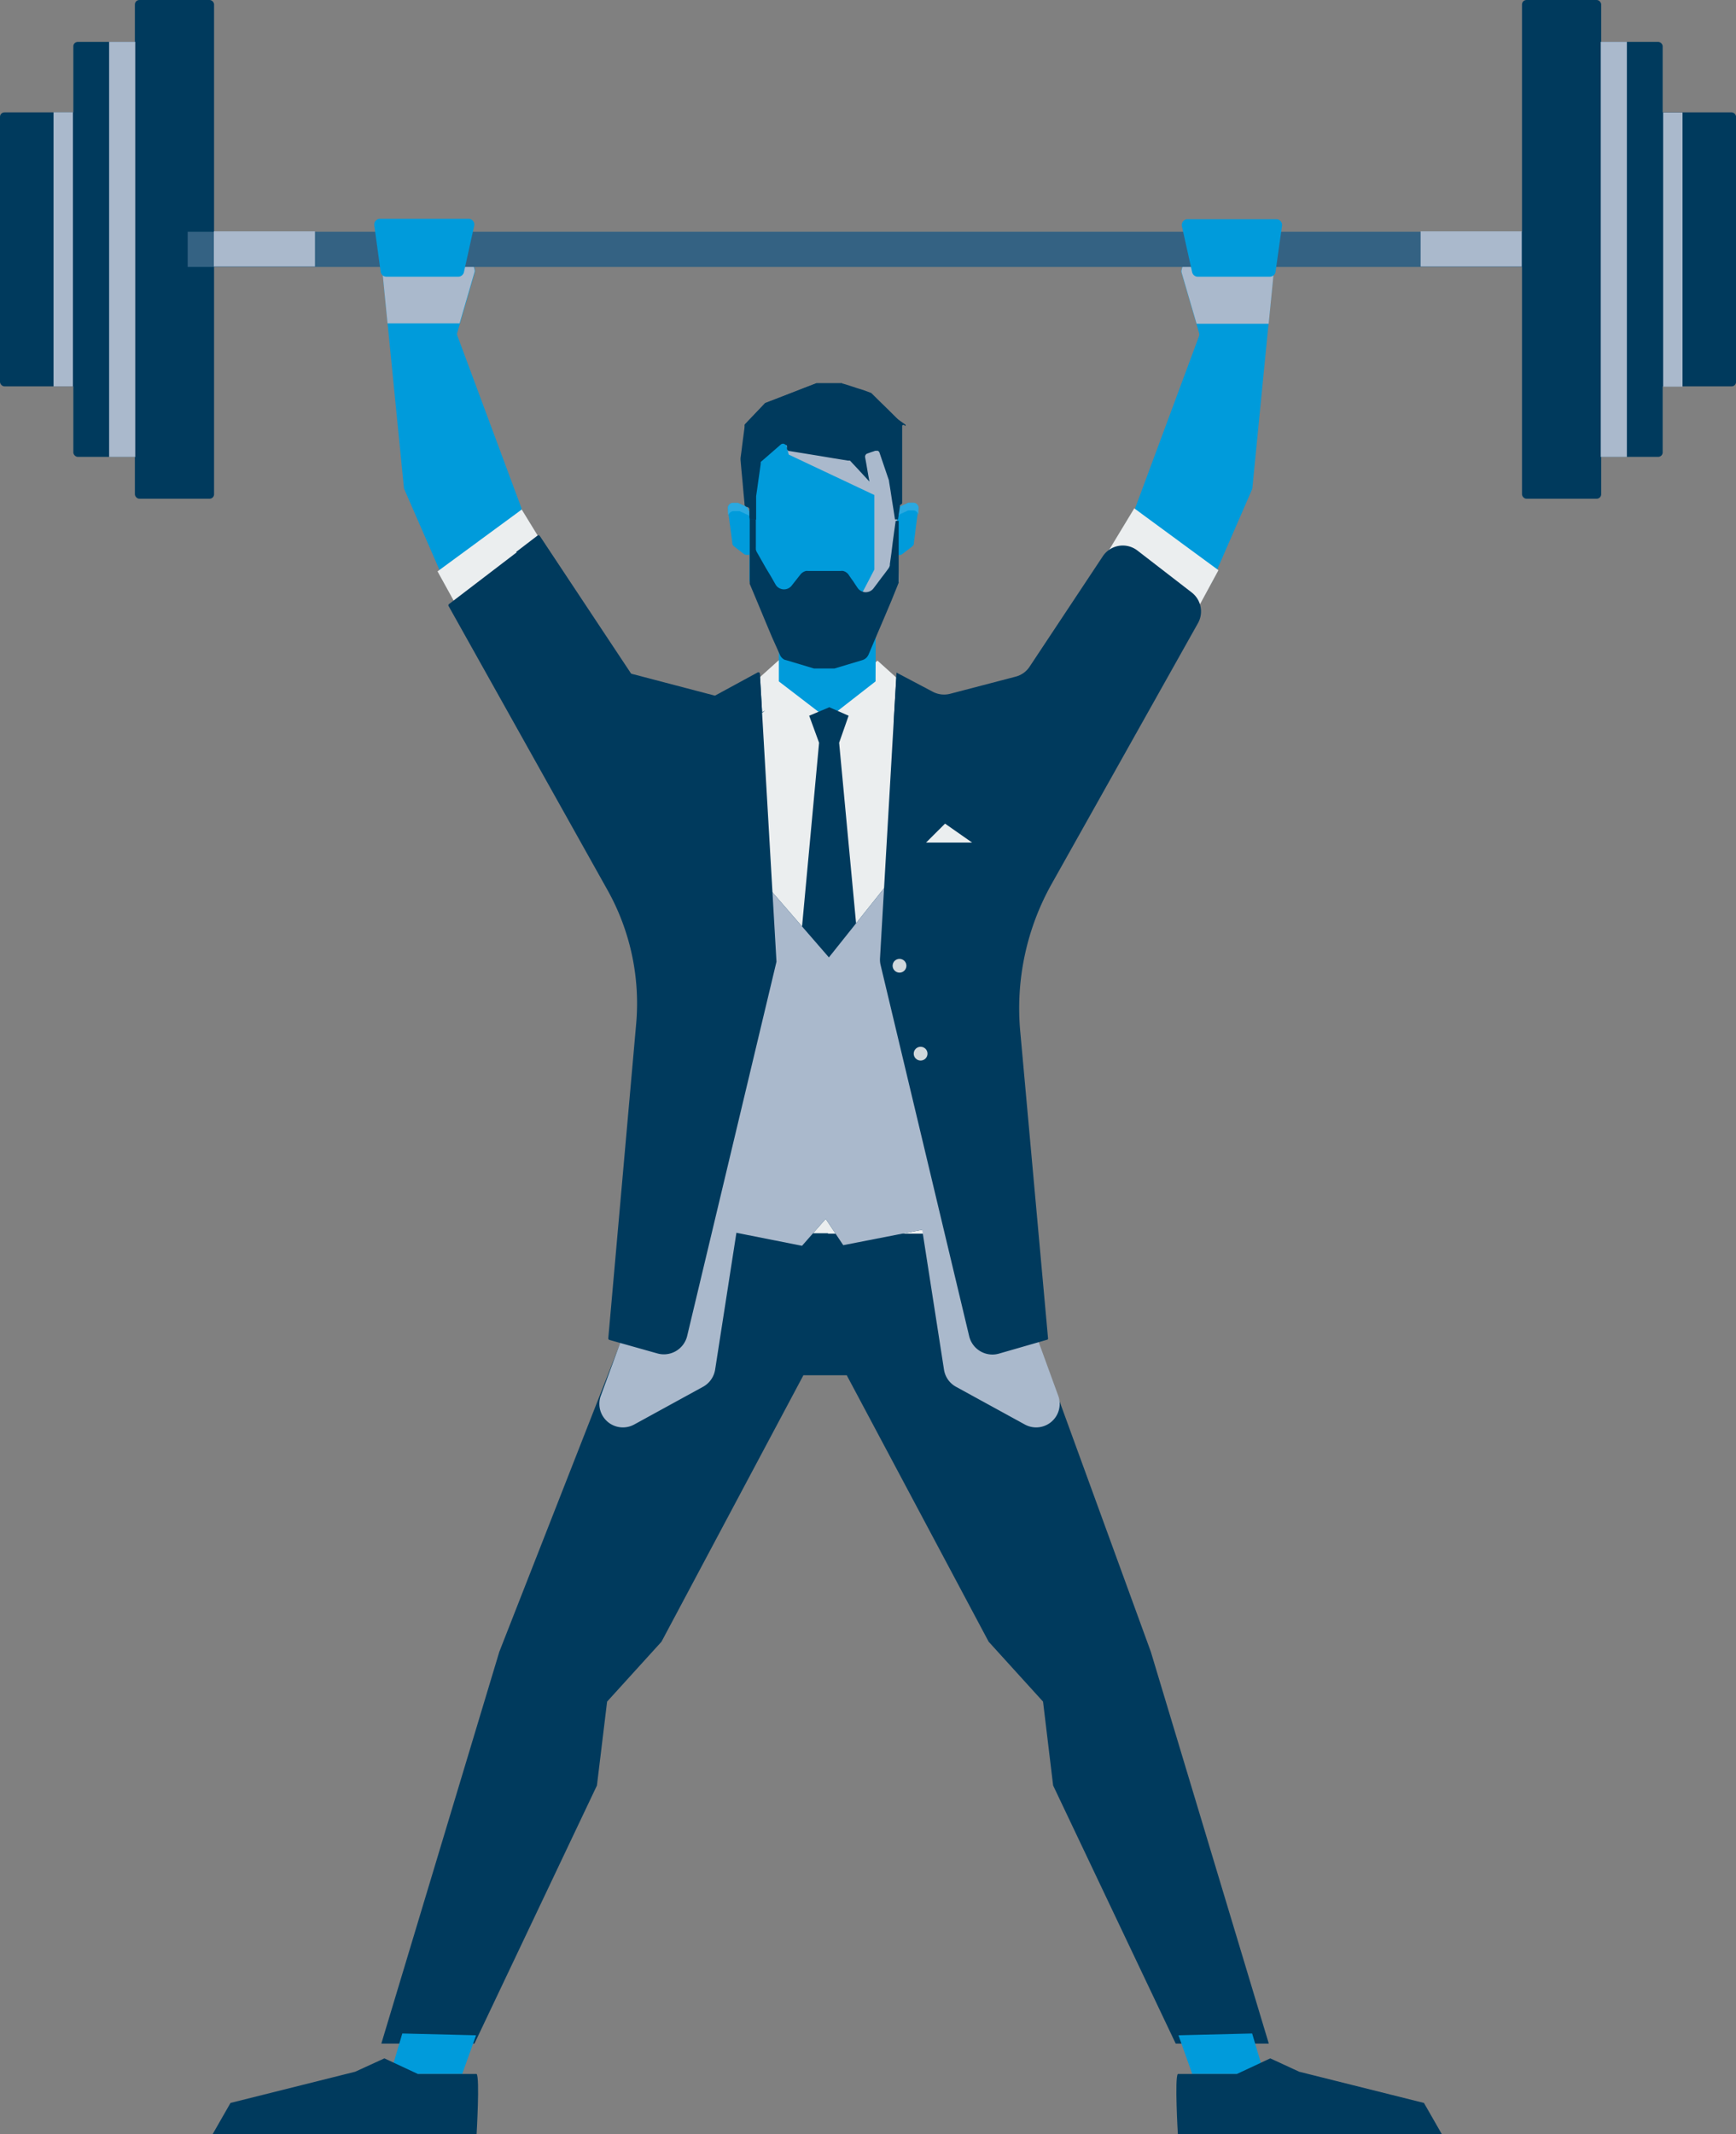
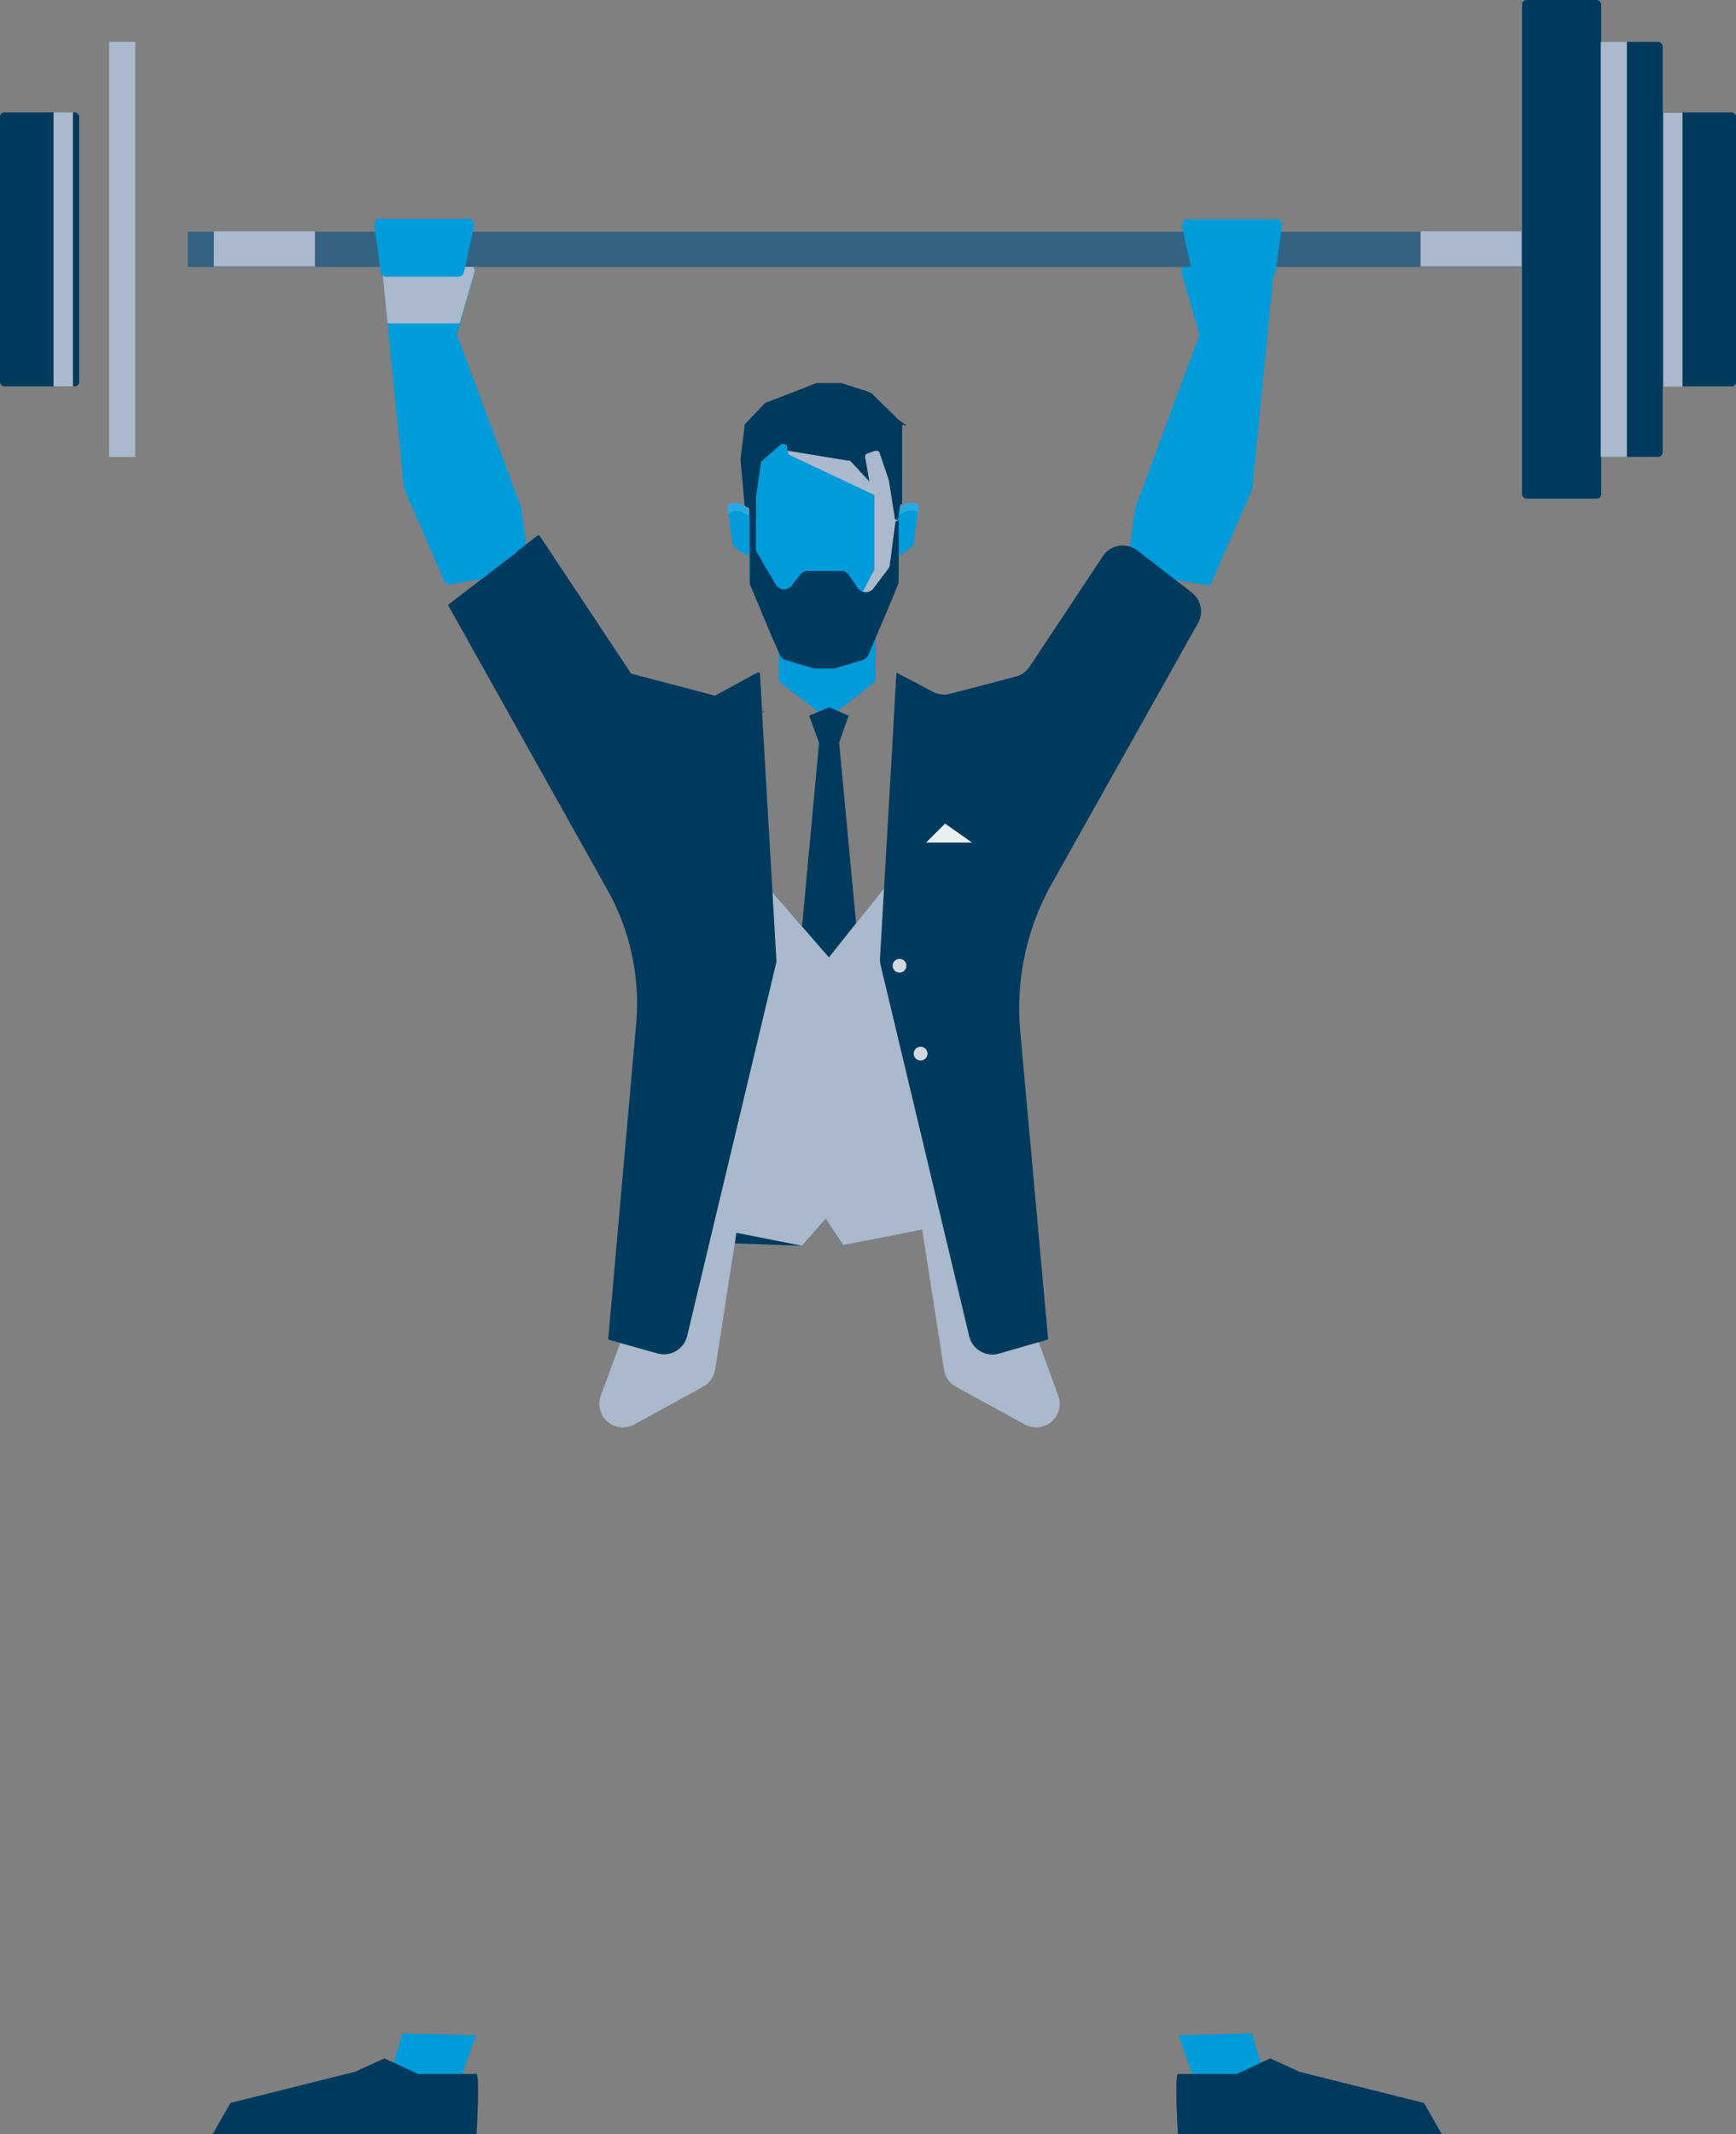
<svg xmlns="http://www.w3.org/2000/svg" viewBox="0 0 249.29 306.34">
  <rect x="0" y="0" width="249.29" height="306.34" fill="#808080" stroke="none" />
  <defs>
    <style>.cls-1{isolation:isolate;}.cls-2{fill:#009bdb;}.cls-3{fill:#aab9cc;mix-blend-mode:multiply;}.cls-4{fill:#003a5d;}.cls-5{fill:#346283;}.cls-6{fill:#ebeeef;}.cls-7{fill:#2aa9e1;}.cls-8{fill:#d2d8dc;}</style>
  </defs>
  <g class="cls-1">
    <g id="Layer_2" data-name="Layer 2">
      <g id="Layer_1-2" data-name="Layer 1">
        <path class="cls-2" d="M173.28,84c-3.63-.65-7.27-1.21-10.93-1.71a.67.67,0,0,1-.57-.76L163,73.11a.57.57,0,0,1,0-.14l9.19-24.75a.67.67,0,0,0,0-.42l-2.53-8.68a.73.73,0,0,1,0-.36l1.37-5.37a.67.67,0,0,1,.91-.46l10.64,4.44a.67.67,0,0,1,.41.69l-3.15,32a1.17,1.17,0,0,1-.05.2L174,83.57A.67.67,0,0,1,173.28,84Z" />
-         <path class="cls-3" d="M171.83,46.48l-2.15-7.36a.73.73,0,0,1,0-.36l1.37-5.37a.67.67,0,0,1,.91-.46l10.64,4.44a.67.67,0,0,1,.41.69l-.83,8.42Z" />
        <path class="cls-2" d="M64.56,83.9c3.63-.65,7.27-1.21,10.92-1.71a.68.68,0,0,0,.58-.76l-1.19-8.38a.58.58,0,0,0,0-.14l-9.2-24.75a.67.67,0,0,1,0-.42l2.52-8.68a.63.63,0,0,0,0-.36l-1.37-5.37a.68.68,0,0,0-.92-.46L55.24,37.31a.68.68,0,0,0-.42.69L58,70a.54.54,0,0,0,.05.21l5.8,13.3A.67.67,0,0,0,64.56,83.9Z" />
        <path class="cls-3" d="M66,46.42l2.14-7.36a.63.63,0,0,0,0-.36l-1.37-5.37a.68.68,0,0,0-.92-.46L55.24,37.31a.68.68,0,0,0-.42.69l.83,8.42Z" />
-         <rect class="cls-4" x="19.37" width="11.37" height="71.59" rx="0.64" />
-         <rect class="cls-4" x="10.53" y="6.01" width="11.37" height="59.57" rx="0.64" />
        <rect class="cls-4" y="16.13" width="11.37" height="39.33" rx="0.64" />
        <rect class="cls-5" x="26.95" y="33.27" width="192.44" height="5.05" />
        <path class="cls-2" d="M67.27,31.41H54.57a.83.83,0,0,0-.82.95L54.66,39a.83.83,0,0,0,.83.72H65.8a.84.84,0,0,0,.82-.65l1.46-6.6A.83.83,0,0,0,67.27,31.41Z" />
        <rect class="cls-3" x="30.71" y="33.21" width="14.52" height="5.05" />
        <rect class="cls-3" x="204" y="33.21" width="14.52" height="5.05" />
        <rect class="cls-3" x="7.69" y="16.11" width="2.78" height="39.36" />
        <rect class="cls-3" x="15.67" y="6" width="3.75" height="59.59" />
        <rect class="cls-4" x="218.55" width="11.37" height="71.59" rx="0.64" transform="translate(448.48 71.59) rotate(180)" />
        <rect class="cls-4" x="227.4" y="6.01" width="11.37" height="59.57" rx="0.64" transform="translate(466.16 71.59) rotate(180)" />
        <rect class="cls-4" x="237.92" y="16.13" width="11.37" height="39.33" rx="0.64" transform="translate(487.22 71.59) rotate(180)" />
        <rect class="cls-3" x="238.83" y="16.14" width="2.78" height="39.36" transform="translate(480.44 71.65) rotate(180)" />
        <rect class="cls-3" x="229.87" y="6" width="3.75" height="59.59" transform="translate(463.49 71.59) rotate(180)" />
        <path class="cls-2" d="M170.57,31.47h12.69a.83.83,0,0,1,.83,1L183.17,39a.83.83,0,0,1-.82.72H172a.83.83,0,0,1-.81-.65l-1.47-6.6A.83.83,0,0,1,170.57,31.47Z" />
-         <polygon class="cls-4" points="165.26 237.11 148.69 191.66 140.51 179.42 140.64 173.46 125.82 176.9 120.79 176.9 116.16 176.9 111.13 176.9 96.31 173.46 96.44 179.42 91.53 186.53 71.7 237.11 54.76 293.35 68.13 293.35 85.72 256.3 87.18 244.26 94.99 235.66 115.37 197.41 116.16 197.41 120.79 197.41 121.59 197.41 141.97 235.66 149.78 244.26 151.23 256.3 168.83 293.35 182.2 293.35 165.26 237.11" />
-         <polygon class="cls-6" points="162.88 72.97 148.48 96.75 135.42 101.93 129.51 97.98 126.01 94.83 118.94 100.83 118.94 100.81 111.83 94.77 108.33 97.92 102.42 101.87 89.36 96.69 74.92 73.14 62.83 82.02 71.66 98.02 87.97 122.11 96.58 139.19 96.58 177.03 118.9 177.03 118.9 177.09 141.26 177.09 141.26 139.25 149.86 122.17 166.17 98.08 174.97 81.85 162.88 72.97" />
        <polygon class="cls-2" points="169.23 292.16 171.21 297.72 181.53 297.72 179.81 291.9 169.23 292.16" />
        <path class="cls-4" d="M169.14,297.71h8.48l4.79-2.24,4.16,1.92,17.91,4.48,2.56,4.47h-37.9S168.66,298.19,169.14,297.71Z" />
        <polygon class="cls-2" points="68.36 292.16 66.37 297.72 56.05 297.72 57.77 291.9 68.36 292.16" />
        <path class="cls-4" d="M68.44,297.71H60l-4.8-2.24L51,297.39,33.1,301.87l-2.56,4.47h37.9S68.92,298.19,68.44,297.71Z" />
        <path class="cls-2" d="M125.76,90c-.65,0-6.6,1.87-6.92,2-.33-.1-6.4-2-7-2v7.81l7,5.37v0l0,0,0,0v0l6.89-5.37Z" />
        <path class="cls-2" d="M129.38,72.68l.26-.12.27-.12.26-.12.27-.13.1,0,.11,0h.55a.83.83,0,0,1,.29.1.9.9,0,0,1,.23.2,1,1,0,0,1,.14.28.8.8,0,0,1,0,.31l-.16,1.21-.16,1.22-.15,1.21-.16,1.22a.83.83,0,0,1,0,.15l-.06.14a1.25,1.25,0,0,1-.09.12.63.63,0,0,1-.12.11l-.34.27-.35.27-.35.27-.35.26a1,1,0,0,1-.13.09l-.15.05-.15,0h-.43a.77.77,0,0,1-.3-.11A.79.79,0,0,1,128,79a.69.69,0,0,1,0-.32l.22-1.36.23-1.36.23-1.37.22-1.36a.77.77,0,0,1,.16-.35.86.86,0,0,1,.13-.14A1,1,0,0,1,129.38,72.68Z" />
        <path class="cls-2" d="M107,72.68l-.26-.12-.27-.12-.26-.12-.27-.13-.1,0-.11,0h-.55a.83.83,0,0,0-.29.1.9.9,0,0,0-.23.2,1,1,0,0,0-.14.28.8.8,0,0,0,0,.31l.16,1.21.16,1.22L105,76.7l.16,1.22a.83.83,0,0,0,0,.15l.06.14a1.25,1.25,0,0,0,.09.12.63.63,0,0,0,.12.11l.34.27.35.27.35.27.35.26a1,1,0,0,0,.13.09l.15.05.15,0h.43a.77.77,0,0,0,.3-.11.79.79,0,0,0,.36-.49.69.69,0,0,0,0-.32l-.22-1.36L107.93,76l-.23-1.37-.22-1.36a.77.77,0,0,0-.16-.35.86.86,0,0,0-.13-.14A1,1,0,0,0,107,72.68Z" />
        <path class="cls-7" d="M107.48,73.26a.6.6,0,0,0-.06-.19.54.54,0,0,0-.1-.16.57.57,0,0,0-.13-.14,1,1,0,0,0-.17-.1l-.26-.12-.27-.12-.26-.13-.27-.12-.1,0-.11,0h-.55a.77.77,0,0,0-.29.1.74.74,0,0,0-.23.2,1,1,0,0,0-.14.27,1.13,1.13,0,0,0,0,.32l0,.31,0,.3.05.31,0,.31a.72.72,0,0,1,0-.33.92.92,0,0,1,.14-.28.93.93,0,0,1,.23-.21.87.87,0,0,1,.31-.1H106l.12,0,.1,0,.28.13.27.12.27.13.28.12a.41.41,0,0,1,.11.07.39.39,0,0,1,.1.08l.09.1.07.1,0-.24,0-.24,0-.25Z" />
        <path class="cls-7" d="M131.2,72.16h-.55l-.11,0-.1,0-.26.12-.27.13-.27.12-.26.12a1,1,0,0,0-.17.1,1,1,0,0,0-.23.3,1.05,1.05,0,0,0,0,.19l-.05.27,0,.27-.05.27,0,.27a.64.64,0,0,1,.06-.18l.1-.15a.74.74,0,0,1,.13-.12.78.78,0,0,1,.15-.1l.28-.12.27-.13.27-.12.28-.13.11,0,.11,0h.31l.08,0h.17a.91.91,0,0,1,.25.07.78.78,0,0,1,.36.36.68.68,0,0,1,.08.24l0-.22,0-.22,0-.23,0-.22a.69.69,0,0,0,0-.32.78.78,0,0,0-.14-.27.83.83,0,0,0-.22-.2A.76.76,0,0,0,131.2,72.16Z" />
        <path class="cls-2" d="M127.64,63.35l-2.31-.9-2.32-.9-2.31-.9-2.31-.9h0v0h-.16v0h0l-2.31.9-2.32.9-2.31.9-2.31.9a1.17,1.17,0,0,0-.21.31,5.17,5.17,0,0,0-.47,1.21,16.79,16.79,0,0,0-.47,2.57,41.73,41.73,0,0,0-.21,4.39V83.35l1.16,2.77,1.15,2.76,1.16,2.77,1.16,2.77,1.19.36,1.2.36,1.2.37,1.19.36h2.55l1.2-.36,1.2-.37,1.19-.36,1.2-.36,1.15-2.77,1.16-2.77,1.16-2.76L129,83.35V71.83a39.17,39.17,0,0,0-.21-4.39,17,17,0,0,0-.46-2.57,5.17,5.17,0,0,0-.47-1.21A1.59,1.59,0,0,0,127.64,63.35Z" />
        <polygon class="cls-3" points="112.74 63.28 112.87 63.77 113 64.27 113.14 64.77 113.27 65.26 116.34 66.71 119.42 68.16 122.49 69.61 125.56 71.06 125.56 72.07 125.56 73.08 125.56 74.1 125.56 75.11 125.56 76.77 125.56 78.43 125.56 80.09 125.56 81.75 124.57 83.66 123.57 85.56 122.58 87.47 121.59 89.38 122.12 90.05 122.66 90.72 123.19 91.38 123.73 92.05 125.07 89.92 126.41 87.78 127.74 85.64 129.08 83.5 128.97 79.65 128.85 75.79 128.73 71.94 128.61 68.08 128 65.93 127.39 63.77 126.78 61.62 126.17 59.46 122.81 60.41 119.45 61.37 116.09 62.32 112.74 63.28" />
        <path class="cls-4" d="M129.76,61l-1.16-1.15-1.16-1.15-1.17-1.14-1.16-1.15,0,0,0,0,0,0,0,0L124,56l-1-.31-.94-.31-1-.31h-3.9l-1.82.7-1.83.71-1.82.71-1.82.7,0,0,0,0,0,0,0,0-.74.77-.73.78-.74.77-.73.77,0,.06a.16.16,0,0,0,0,.07l0,.07a.17.17,0,0,0,0,.07l-.15,1.13-.15,1.13-.14,1.13-.15,1.13V66l.14,1.59.15,1.58.14,1.59.15,1.59a.35.35,0,0,0,0,.14.75.75,0,0,0,.07.12l.1.09.13.07h.09a.31.31,0,0,1,.13.06l.1.09.07.11a.7.7,0,0,1,0,.14l0,.35,0,.35,0,.35.05.36h.92V71.23h0v0l.17-1.17.16-1.16.17-1.17.16-1.17a.19.19,0,0,1,0-.08l0-.08,0-.08.06-.06.71-.61.7-.61.7-.61.7-.61a.46.46,0,0,1,.22-.11.49.49,0,0,1,.24,0,.59.59,0,0,1,.2.12A.44.44,0,0,1,113,64l0,.11,0,.11,0,.12,0,.11.06.12.09.1.11.08.13,0,2.1.34,2.1.34,2.09.35,2.1.34.08,0,.07,0a.18.18,0,0,1,.07,0l.06,0,.7.75.7.75.69.75.7.76-.16-.87-.15-.87-.15-.88-.16-.87a.48.48,0,0,1,0-.17.76.76,0,0,1,.06-.16.69.69,0,0,1,.11-.13.8.8,0,0,1,.16-.08l.28-.1.28-.1.28-.09.28-.1.19,0a.59.59,0,0,1,.19,0l.15.11a.56.56,0,0,1,.09.17l.34,1,.34,1,.34,1,.34,1v.08l.22,1.37.21,1.38.22,1.37.21,1.37h.43l.07-.45.07-.46.07-.45.06-.45,0-.1a.36.36,0,0,1,0-.09l.06-.07.07-.07,0,0,0,0,0,0,.05,0a.6.6,0,0,0,.08-.08.36.36,0,0,0,.07-.1s0-.07,0-.11,0-.07,0-.11V61.34a.28.28,0,0,0,0-.09l0-.09,0-.09Z" />
        <path class="cls-4" d="M112.88,94.76l1,.3,1,.3,1,.3,1,.3.1,0,.1,0h2.55l.1,0,.1,0,1-.3,1-.3,1-.3,1-.3a1.39,1.39,0,0,0,.28-.12,1.14,1.14,0,0,0,.25-.18,1,1,0,0,0,.2-.22,1.91,1.91,0,0,0,.16-.27l1.08-2.55,1.09-2.55,1.08-2.55L129,83.77l.05-.14,0-.13,0-.14v-8.6h-.43l-.22,1.56-.21,1.56L128,79.44,127.78,81a1.13,1.13,0,0,1,0,.18l-.06.17a1.19,1.19,0,0,1-.08.16l-.1.15-.52.7-.53.69-.52.7-.53.7a1.46,1.46,0,0,1-.53.43,1.51,1.51,0,0,1-.63.13,1.34,1.34,0,0,1-.62-.17,1.37,1.37,0,0,1-.51-.45l-.31-.46-.3-.46L122.2,83l-.31-.46a1.38,1.38,0,0,0-.22-.26,1.79,1.79,0,0,0-.28-.2,1.75,1.75,0,0,0-.32-.12,1.32,1.32,0,0,0-.34,0h-4.68a1.73,1.73,0,0,0-.32,0,1.45,1.45,0,0,0-.29.11,1.24,1.24,0,0,0-.27.17,1.15,1.15,0,0,0-.22.22l-.32.4-.31.4-.32.4-.31.4a1.43,1.43,0,0,1-.56.43,1.46,1.46,0,0,1-.65.11,1.51,1.51,0,0,1-.64-.21,1.36,1.36,0,0,1-.48-.5l-.66-1.16L110,81.57l-.66-1.16-.66-1.16a1.3,1.3,0,0,1-.08-.17l-.06-.17,0-.18a1.09,1.09,0,0,1,0-.18v-4h-.48a.47.47,0,0,1-.17,0l-.14,0s-.07,0-.09,0,0,0,0,.11v8.61a.66.66,0,0,0,0,.14.68.68,0,0,0,0,.14l0,.13c0,.05,0,.09,0,.13l1.07,2.55,1.06,2.55,1.07,2.55L112,94a1.17,1.17,0,0,0,.15.27,1.5,1.5,0,0,0,.46.41A1.39,1.39,0,0,0,112.88,94.76Z" />
        <path class="cls-4" d="M120.94,55h-3.7l0,0-1.82.7-1.82.71-1.83.71-1.82.7-.05,0,0,0s0,0,0,0l0,0-.73.77-.74.78-.74.77-.73.77,0,.06a.16.16,0,0,0,0,.07l0,.07s0,.05,0,.07l0,.24,0,.23,0,.23,0,.23,1.14-.86,1.25-.95,1.09-.81.64-.48,0,0,0,0,0,0h0l1.68-.54,1.68-.54,1.68-.54,1.68-.54,0,0h3.29l.92.22.92.22.92.22.92.22h.08l0,0,0,0,1.3.86,1.29.86,1.3.86,1.3.85v-.19L128.67,60l-1.2-1.18-1.2-1.19-1.2-1.18,0,0,0,0,0,0-.05,0-.95-.31-1-.31-.94-.31-1-.31h-.15Z" />
        <polygon class="cls-4" points="119.11 165.01 125.43 159.13 120.5 106.62 121.86 102.74 119.11 101.53 119.11 101.51 119.09 101.52 119.07 101.51 119.07 101.53 116.2 102.74 117.62 106.62 112.75 159.13 119.07 165.01 119.07 165.05 119.09 165.03 119.11 165.05 119.11 165.01" />
        <polygon class="cls-4" points="106.72 123.25 119.03 137.43 130.2 123.43 136.96 175.64 121.09 178.74 118.57 174.96 115.17 178.83 99.68 178.27 106.72 123.25" />
        <polygon class="cls-3" points="106.72 123.25 119.03 137.43 130.2 123.43 136.96 175.64 121.09 178.74 118.57 174.96 115.17 178.83 99.68 175.76 106.72 123.25" />
        <path class="cls-4" d="M133.11,106.18a3.43,3.43,0,0,0,2.51.31L145,104a3.5,3.5,0,0,0,2-1.43l15.68-23.71a3.44,3.44,0,0,0-4.29,1.23L147.92,96a3.42,3.42,0,0,1-2,1.43l-9.41,2.46a3.48,3.48,0,0,1-2.51-.3l-5.26-2.86-.4,6.91Z" />
        <path class="cls-4" d="M108.79,96.53l-6.07,3.3a.32.32,0,0,1-.17,0l-11.82-3.1a.22.22,0,0,1-.14-.09L77.51,76.93a.22.22,0,0,0-.32-.05l-3.06,2.34L89.7,103.31a.24.24,0,0,0,.13.09l11.83,3.09a.18.18,0,0,0,.16,0l7.62-4.24-.32-5.51A.22.22,0,0,0,108.79,96.53Z" />
        <path class="cls-4" d="M109.44,102.23v.1l.44-.34Z" />
        <path class="cls-3" d="M126.79,140.31l8.77,56.31a3.39,3.39,0,0,0,1.71,2.44l9.91,5.43a3.38,3.38,0,0,0,4.79-4.12l-6.68-18.32-.06-.17-17.78-41.76A.35.35,0,0,0,126.79,140.31Z" />
        <path class="cls-3" d="M111.45,140.31l-8.76,56.31a3.43,3.43,0,0,1-1.72,2.44l-9.91,5.43a3.38,3.38,0,0,1-4.79-4.12L93,182.05a1.22,1.22,0,0,1,.07-.17l17.77-41.76A.35.35,0,0,1,111.45,140.31Z" />
        <path class="cls-4" d="M128.74,96.55l-2.37,41a3.36,3.36,0,0,0,.09,1l12.71,53.24a3.43,3.43,0,0,0,4.27,2.52l6.94-2a.16.16,0,0,0,.12-.18l-4-44.15a36.5,36.5,0,0,1,4.53-21.12l21-37.41a3.44,3.44,0,0,0-.91-4.41l-7.77-6a3.44,3.44,0,0,0-5,.83l-10.5,15.83a3.42,3.42,0,0,1-2,1.43l-9.41,2.46a3.48,3.48,0,0,1-2.51-.3Z" />
        <path class="cls-4" d="M109.12,96.85,111.5,138a.13.13,0,0,1,0,.06l-12.82,53.7a3.44,3.44,0,0,1-4.28,2.52l-6.89-1.94a.23.23,0,0,1-.16-.23l4-45.1a33.32,33.32,0,0,0-4.12-19.26L64.42,87a.22.22,0,0,1,.06-.29L77.19,77a.22.22,0,0,1,.32,0L90.59,96.79a.23.23,0,0,0,.14.09L102.55,100a.2.2,0,0,0,.17,0l6.07-3.29A.22.22,0,0,1,109.12,96.85Z" />
        <circle class="cls-8" cx="129.17" cy="138.63" r="0.99" />
        <circle class="cls-8" cx="132.2" cy="151.25" r="0.99" />
        <polygon class="cls-6" points="139.6 120.95 132.98 120.95 135.71 118.23 139.6 120.95" />
      </g>
    </g>
  </g>
</svg>